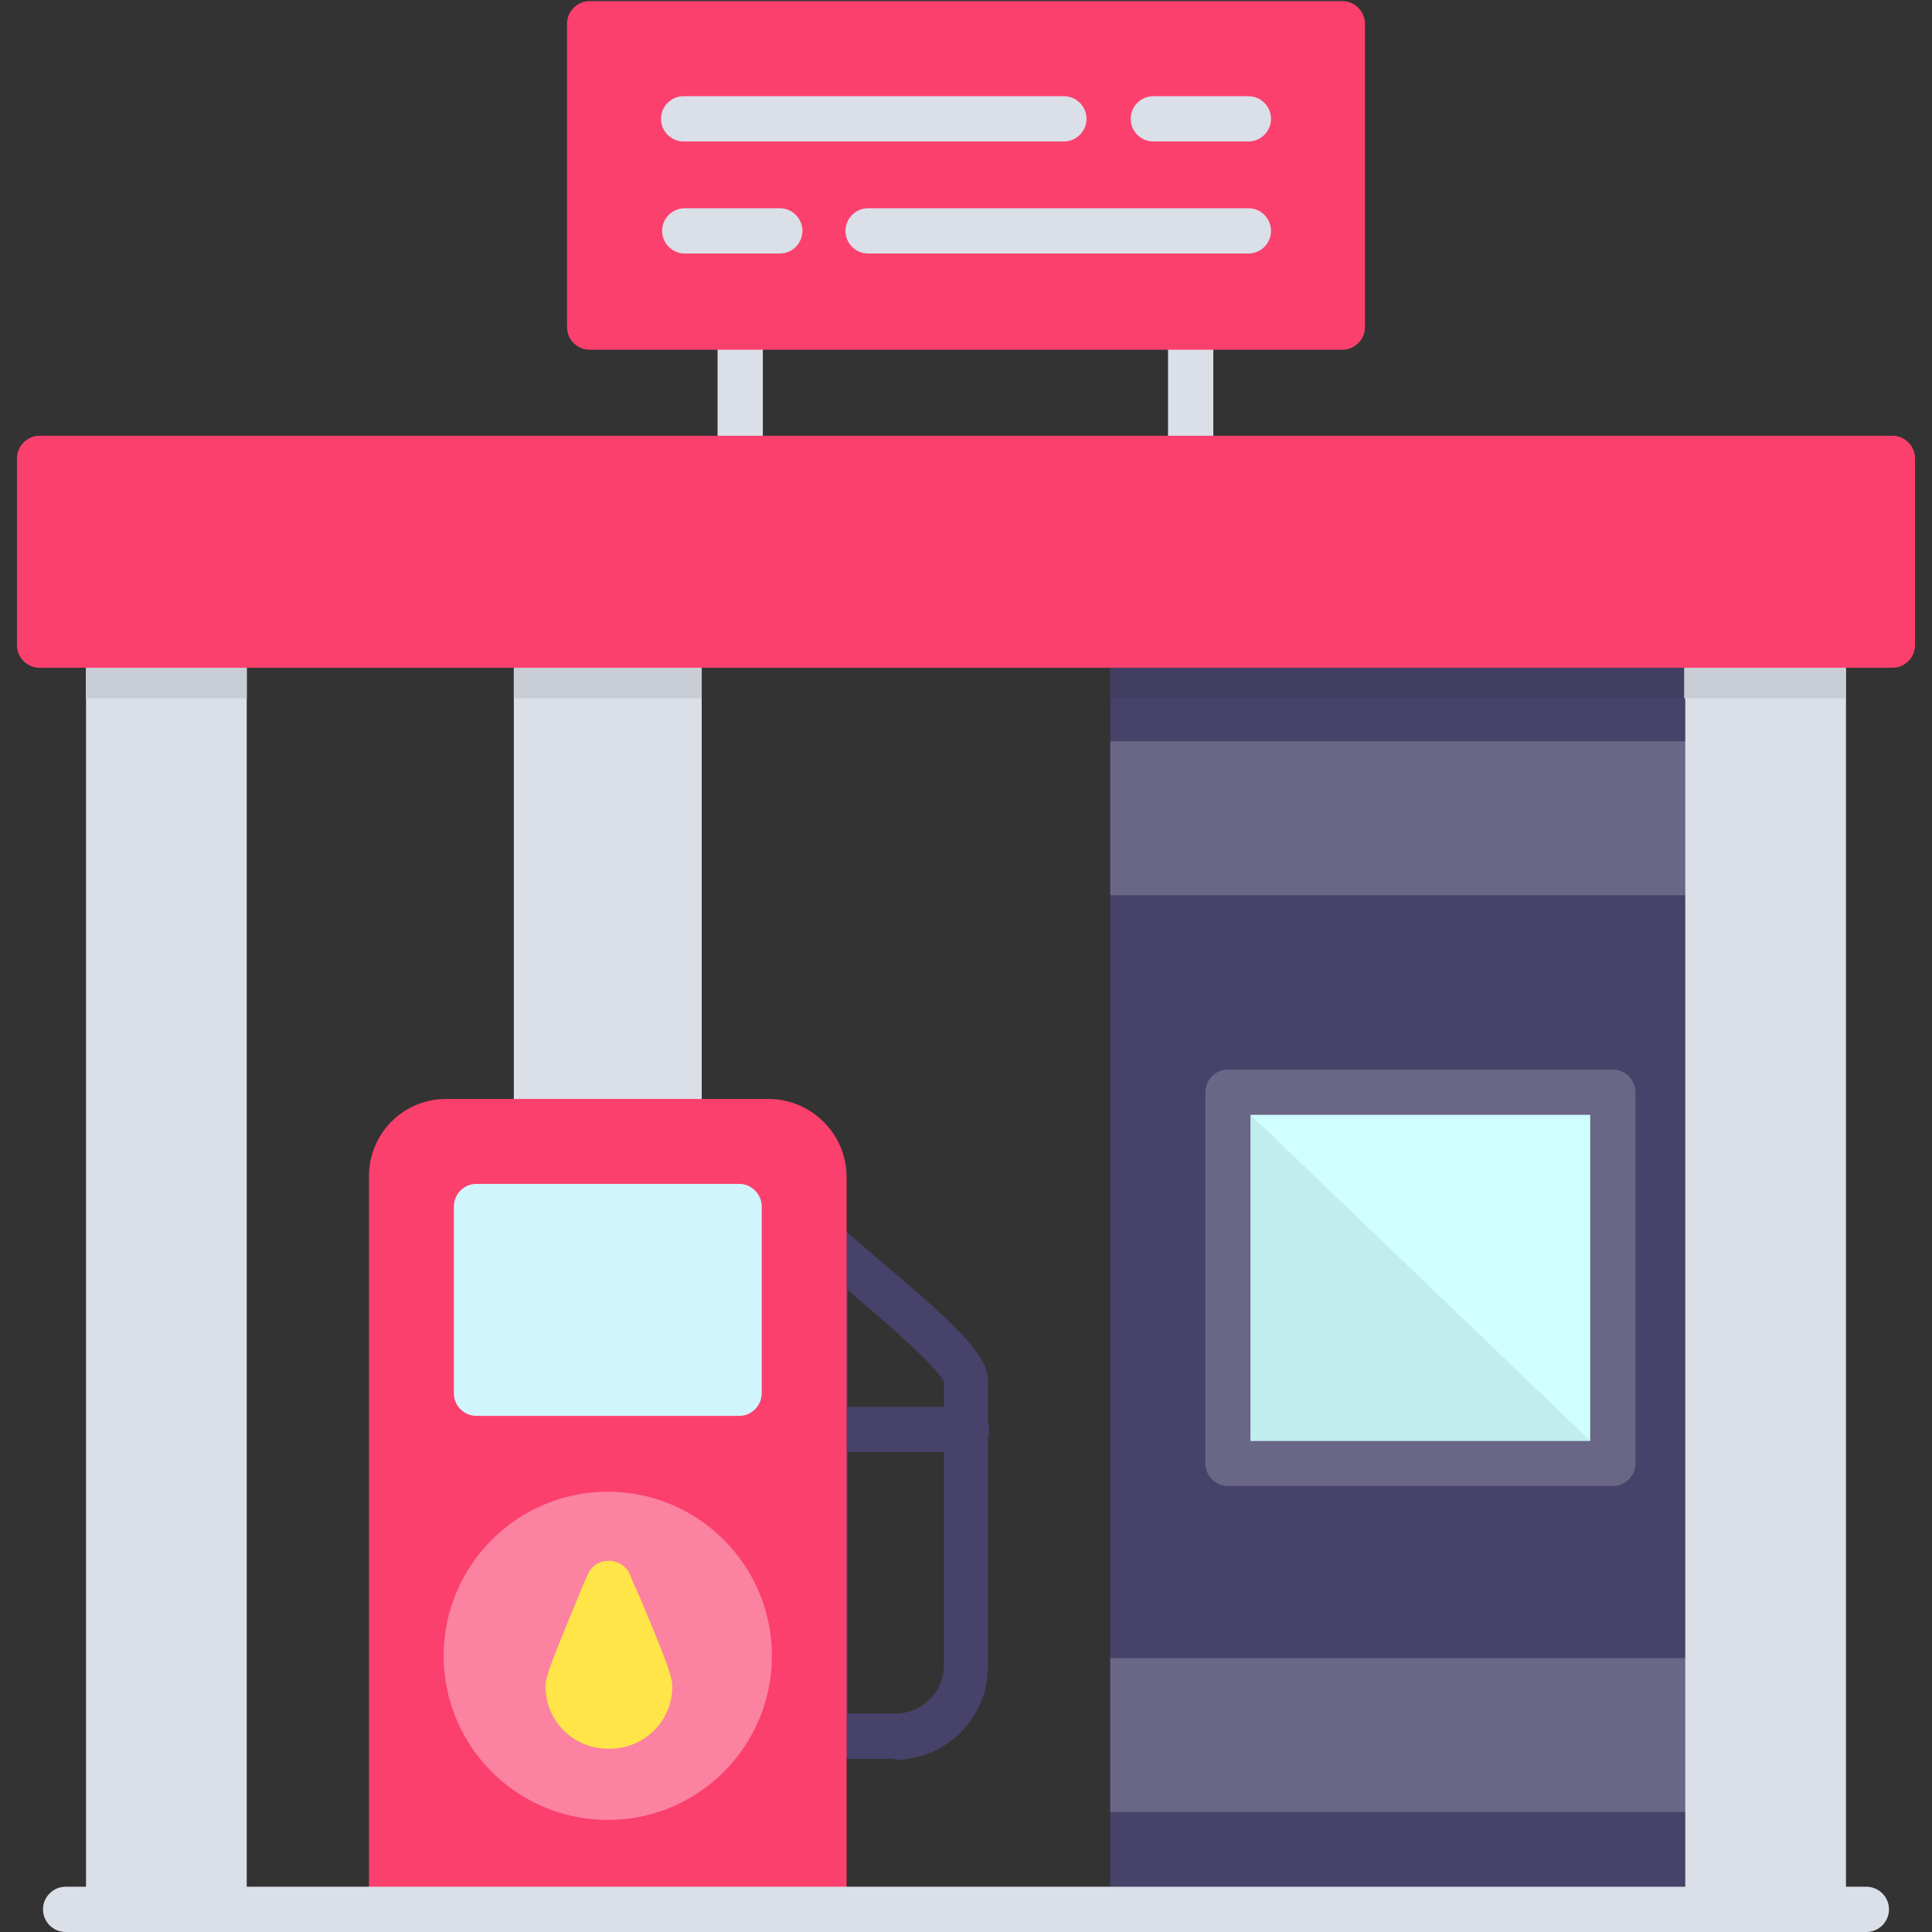
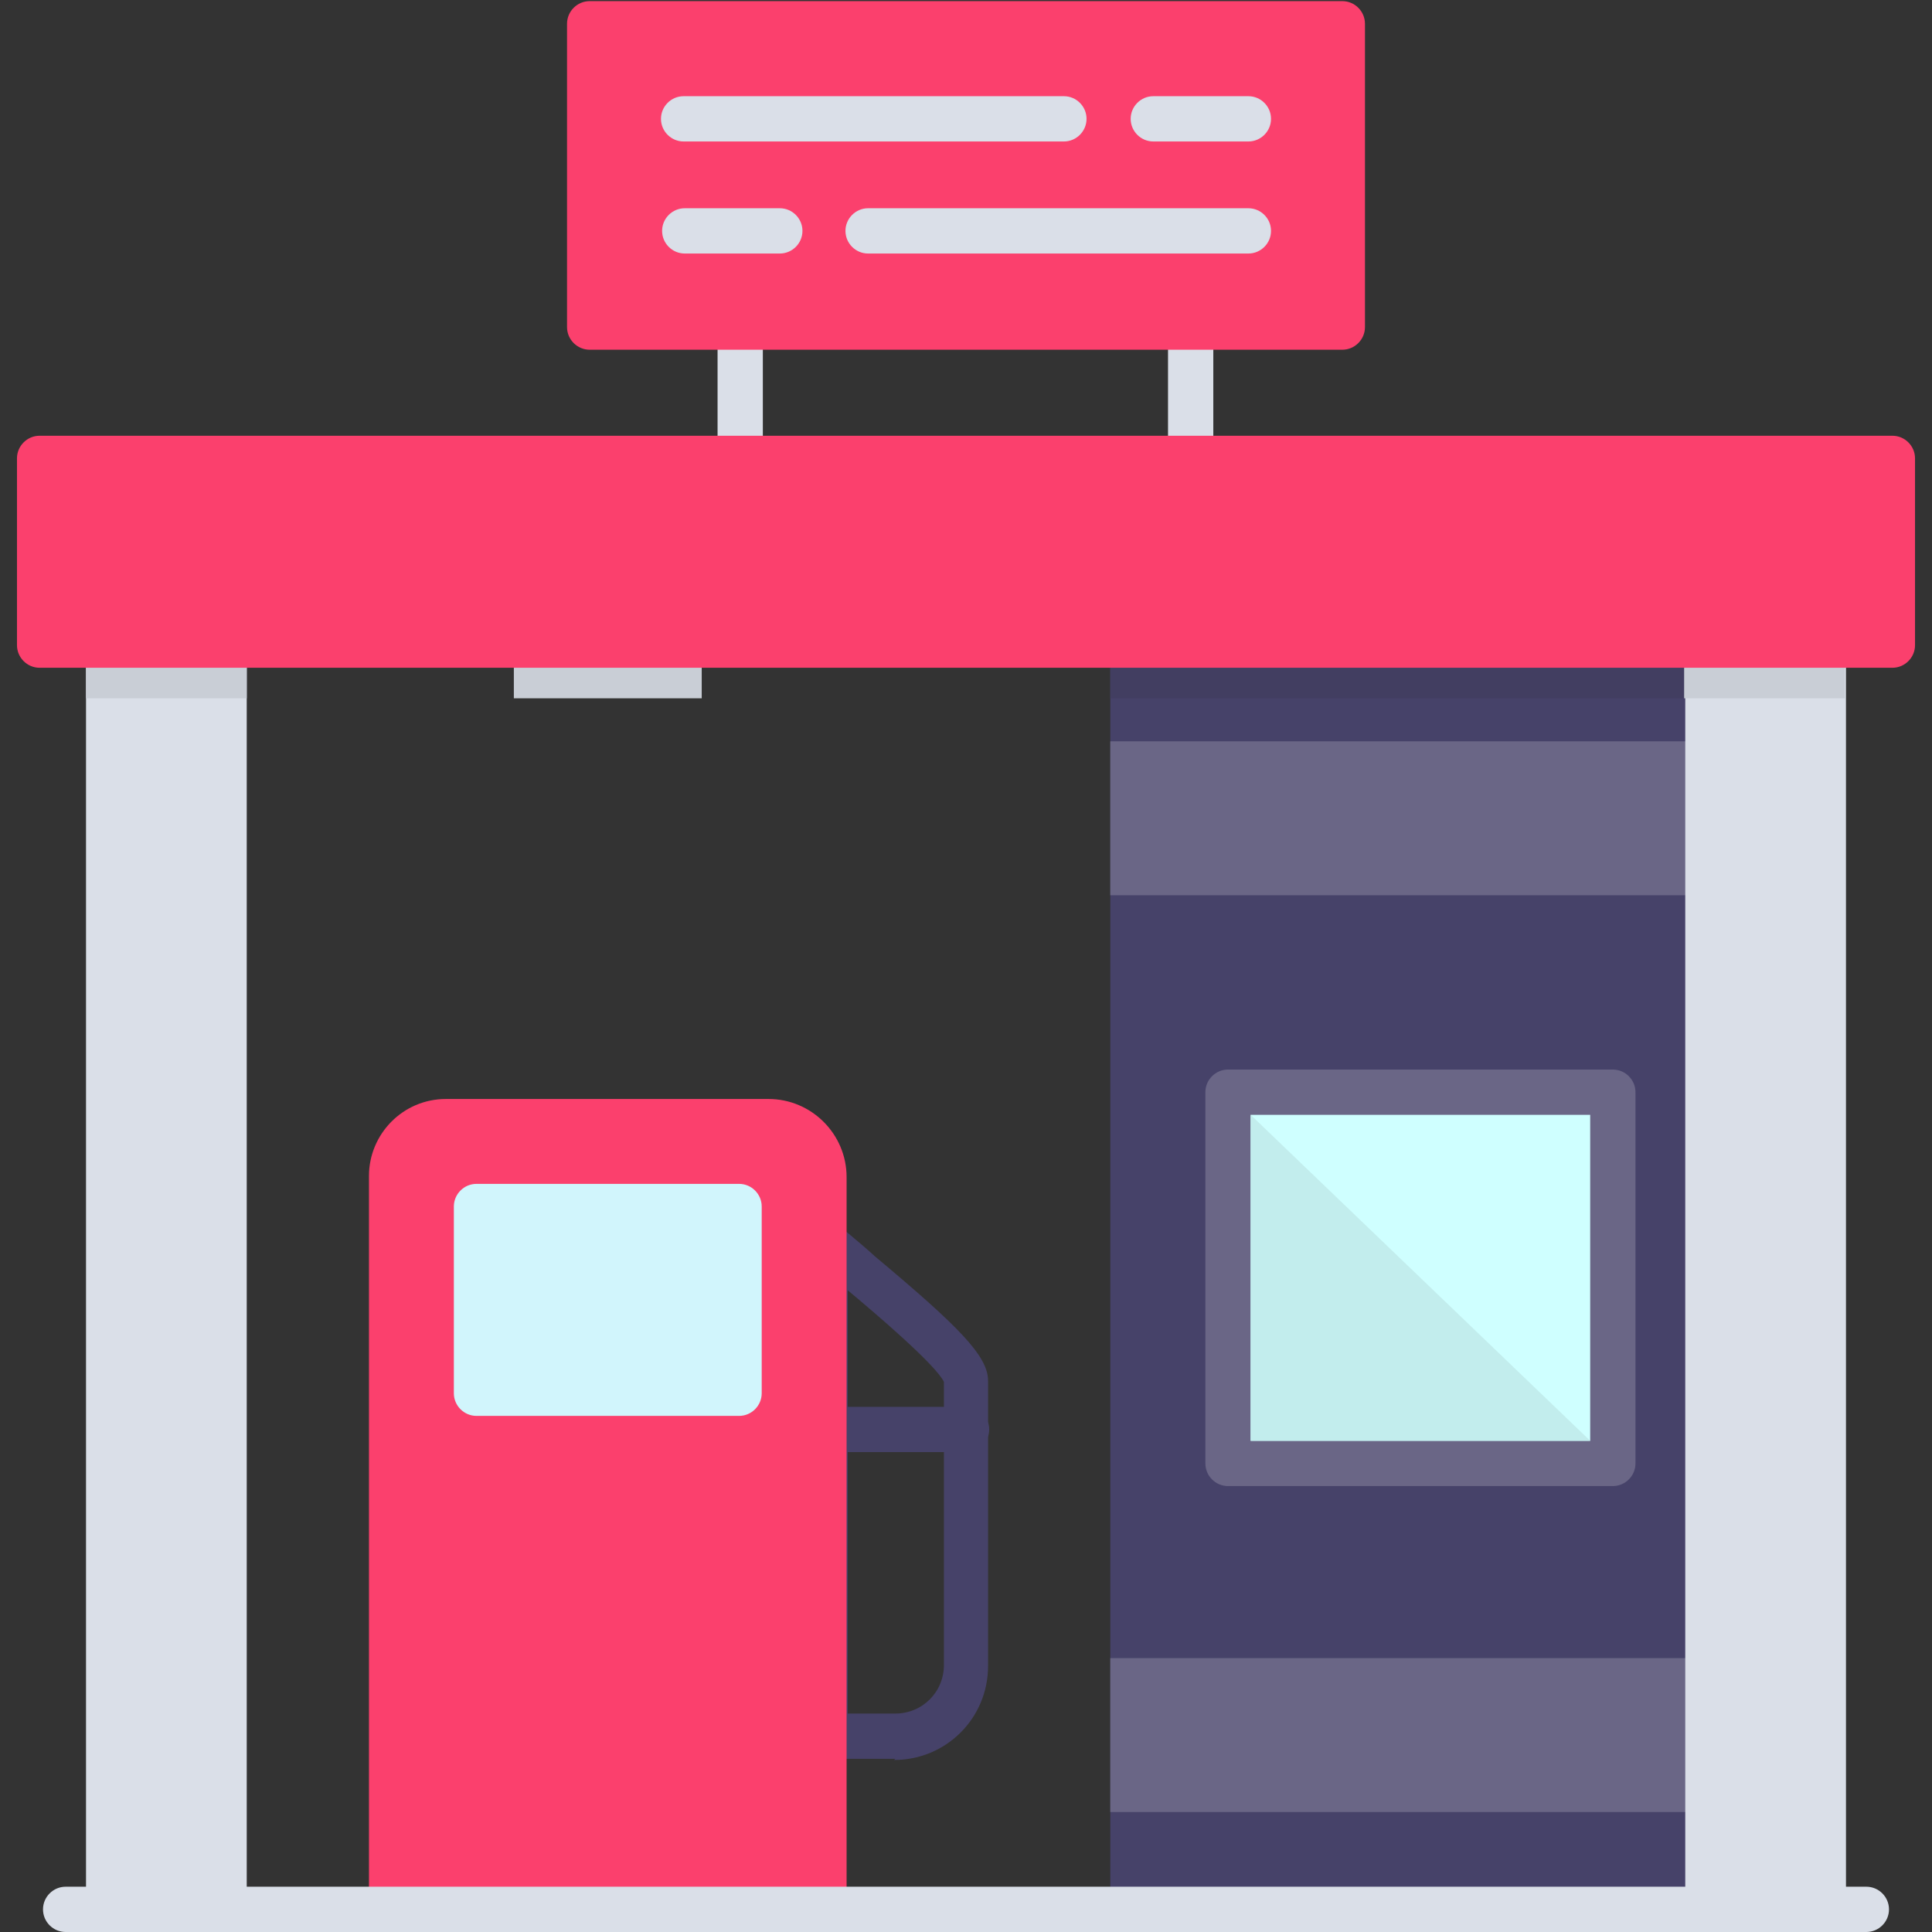
<svg xmlns="http://www.w3.org/2000/svg" clip-rule="evenodd" fill-rule="evenodd" height="512" viewBox="0 0 1.707 1.707" width="512">
  <rect x="0" y="0" width="1.707" height="1.707" fill="#333333" stroke="none" />
  <g id="Layer_x0020_1">
    <g id="_531365224">
      <path id="_531334552" d="m.791 1.554h-.063c-.011 0-.02-.009-.02-.02v-.437c0-.008.005-.015.012-.018.007-.003.016-.002.022.004.006.006.018.015.031.027.074.062.1.088.1.11v.252c0 .046-.037.083-.083.083zm-.043-.04h.043c.024 0 .043-.019.043-.043v-.25c-.007-.015-.061-.061-.085-.081v.374z" fill="#464269" />
      <path id="_531334888" d="m.854 1.283h-.125c-.011 0-.02-.009-.02-.02 0-.011.009-.02.02-.02h.125c.011 0 .02.009.02.02 0 .011-.009.02-.02.02z" fill="#464269" />
-       <path id="_531334384" d="m.6 1.011h-.126c-.011 0-.02-.009-.02-.02v-.42c0-.011.009-.02.02-.02h.126c.011 0 .02.009.02.02v.42c0 .011-.009.02-.02.02z" fill="#dadfe8" />
      <path id="_531334744" d="m.454.617v-.047c0-.011.009-.02.02-.02h.126c.011 0 .02.009.02.02v.047z" fill="#c9ced6" />
      <path id="_531334720" d="m1.508 1.707h-.507c-.011 0-.02-.009-.02-.02v-1.116c0-.011.009-.02.02-.02h.507c.011 0 .02.009.02.02v1.116c0.0.011-.009.02-.02.02z" fill="#464269" />
      <path id="_531334216" d="m.981.617v-.047c0-.011.009-.02.02-.02h.507c.011 0 .02.009.02.02v.047z" fill="#423e61" />
      <g fill="#6a6686">
        <path id="_531334192" d="m.981 1.601v-.136l.527-0c.011 0 .02.009.02.02v.096c0.0.011-.009.02-.02.02h-.527z" />
        <path id="_531333376" d="m.981.791v-.136h.527c.011 0 .02.009.02.02v.096c0.0.011-.009.02-.02.02h-.527z" />
      </g>
      <path id="_531333760" d="m.728 1.707h-.382c-.011 0-.02-.009-.02-.02v-.648c0-.037.03-.068.068-.068l.285-0c.038 0 .069.031.069.069v.647c0.0.011-.009.02-.02.02z" fill="#fb406d" />
      <path id="_531333712" d="m.653 1.251h-.232c-.011 0-.02-.009-.02-.02v-.165c0-.011.009-.02.02-.02h.232c.011 0 .02.009.02.02v.165c0 .011-.009.02-.02.02z" fill="#d1f5fc" />
-       <path id="_531333928" d="m.537 1.608c-.08 0-.145-.065-.145-.145 0-.08.065-.145.145-.145.08 0 .145.065.145.145 0 .08-.065.145-.145.145z" fill="#fb82a0" />
      <path id="_531333808" d="m.654.426c-.011 0-.02-.009-.02-.02v-.117c0-.011.009-.02.02-.02.011 0 .02.009.02.02v.117c0 .011-.009.02-.02.02z" fill="#dadfe8" />
      <path id="_531333400" d="m1.052.426c-.011 0-.02-.009-.02-.02v-.117c0-.011.009-.02.02-.02.011 0 .02.009.02.02v.117c0 .011-.009.02-.02.02z" fill="#dadfe8" />
      <path id="_531333592" d="m1.425 1.313h-.34c-.011 0-.02-.009-.02-.02v-.328c0-.011.009-.02.02-.02h.34c.011 0 .02.009.02.02v.328c0 .011-.009.02-.02.02z" fill="#6a6686" />
      <path id="_531333520" d="m1.611 1.707h-.102c-.011 0-.02-.009-.02-.02v-1.116c0-.011.009-.02.02-.02h.102c.011 0 .02.009.02.02v1.116c0 .011-.009.02-.02.02z" fill="#dadfe8" />
      <path id="_531365800" d="m1.488.617v-.047c0-.011.009-.02.02-.02h.102c.011 0 .02.009.02.02v.047z" fill="#c9ced6" />
      <path id="_531365680" d="m.198 1.707h-.102c-.011 0-.02-.009-.02-.02v-1.116c0-.011.009-.02.02-.02h.102c.011 0 .02.009.02.02v1.116c0.0.011-.009.02-.02.02z" fill="#dadfe8" />
      <path id="_531365896" d="m.076.617v-.047c0-.011.009-.02.02-.02h.102c.011 0 .02.009.02.02v.047z" fill="#c9ced6" />
      <path id="_531365824" d="m1.672.59h-1.637c-.011 0-.02-.009-.02-.02v-.165c0-.011.009-.02.02-.02h1.637c.011 0 .02.009.02.02v.165c0 .011-.009.02-.02.02z" fill="#fb406d" />
      <path id="_531364864" d="m1.649 1.707h-1.591c-.011 0-.02-.009-.02-.02 0-.011.009-.02.02-.02h1.591c.011 0 .02.009.02.02 0 .011-.009.02-.02.02z" fill="#dadfe8" />
-       <path id="_531365464" d="m.537 1.545c-.031 0-.055-.025-.055-.055 0-.008.004-.019.028-.077.004-.01.007-.017.009-.021.003-.008.01-.013.019-.013.008 0 .016.005.019.013.001.004.005.011.009.021.024.057.028.069.028.077-0.0.031-.025.055-.055.055z" fill="#ffe548" />
      <path id="_531365368" d="m1.105 1.273h.3v-.288h-.3z" fill="#cfffff" />
      <path id="_531365152" d="m1.105 1.273h.3l-.3-.288z" fill="#c2eded" />
      <path id="_531365032" d="m1.186.309h-.665c-.011 0-.02-.009-.02-.02v-.268c0-.011.009-.02.02-.02h.665c.011 0 .02.009.02.02v.268c0.0.011-.009.02-.02.02z" fill="#fb406d" />
      <g fill="#dadfe8">
        <path id="_531365392" d="m1.103.125h-.084c-.011 0-.02-.009-.02-.02 0-.011.009-.02.02-.02h.084c.011 0 .02.009.02.02 0 .011-.009.02-.02.02zm-.163 0h-.336c-.011 0-.02-.009-.02-.02 0-.011.009-.02.02-.02h.336c.011 0 .02.009.02.02 0 .011-.009.02-.02.02z" />
        <path id="_531365080" d="m1.103.224h-.336c-.011 0-.02-.009-.02-.02 0-.011.009-.02.02-.02h.336c.011 0 .02.009.02.02 0 .011-.009.02-.02.02zm-.414 0h-.084c-.011 0-.02-.009-.02-.02 0-.011.009-.02.02-.02h.084c.011 0 .02.009.02.02 0 .011-.009.02-.02.02z" />
      </g>
    </g>
  </g>
</svg>